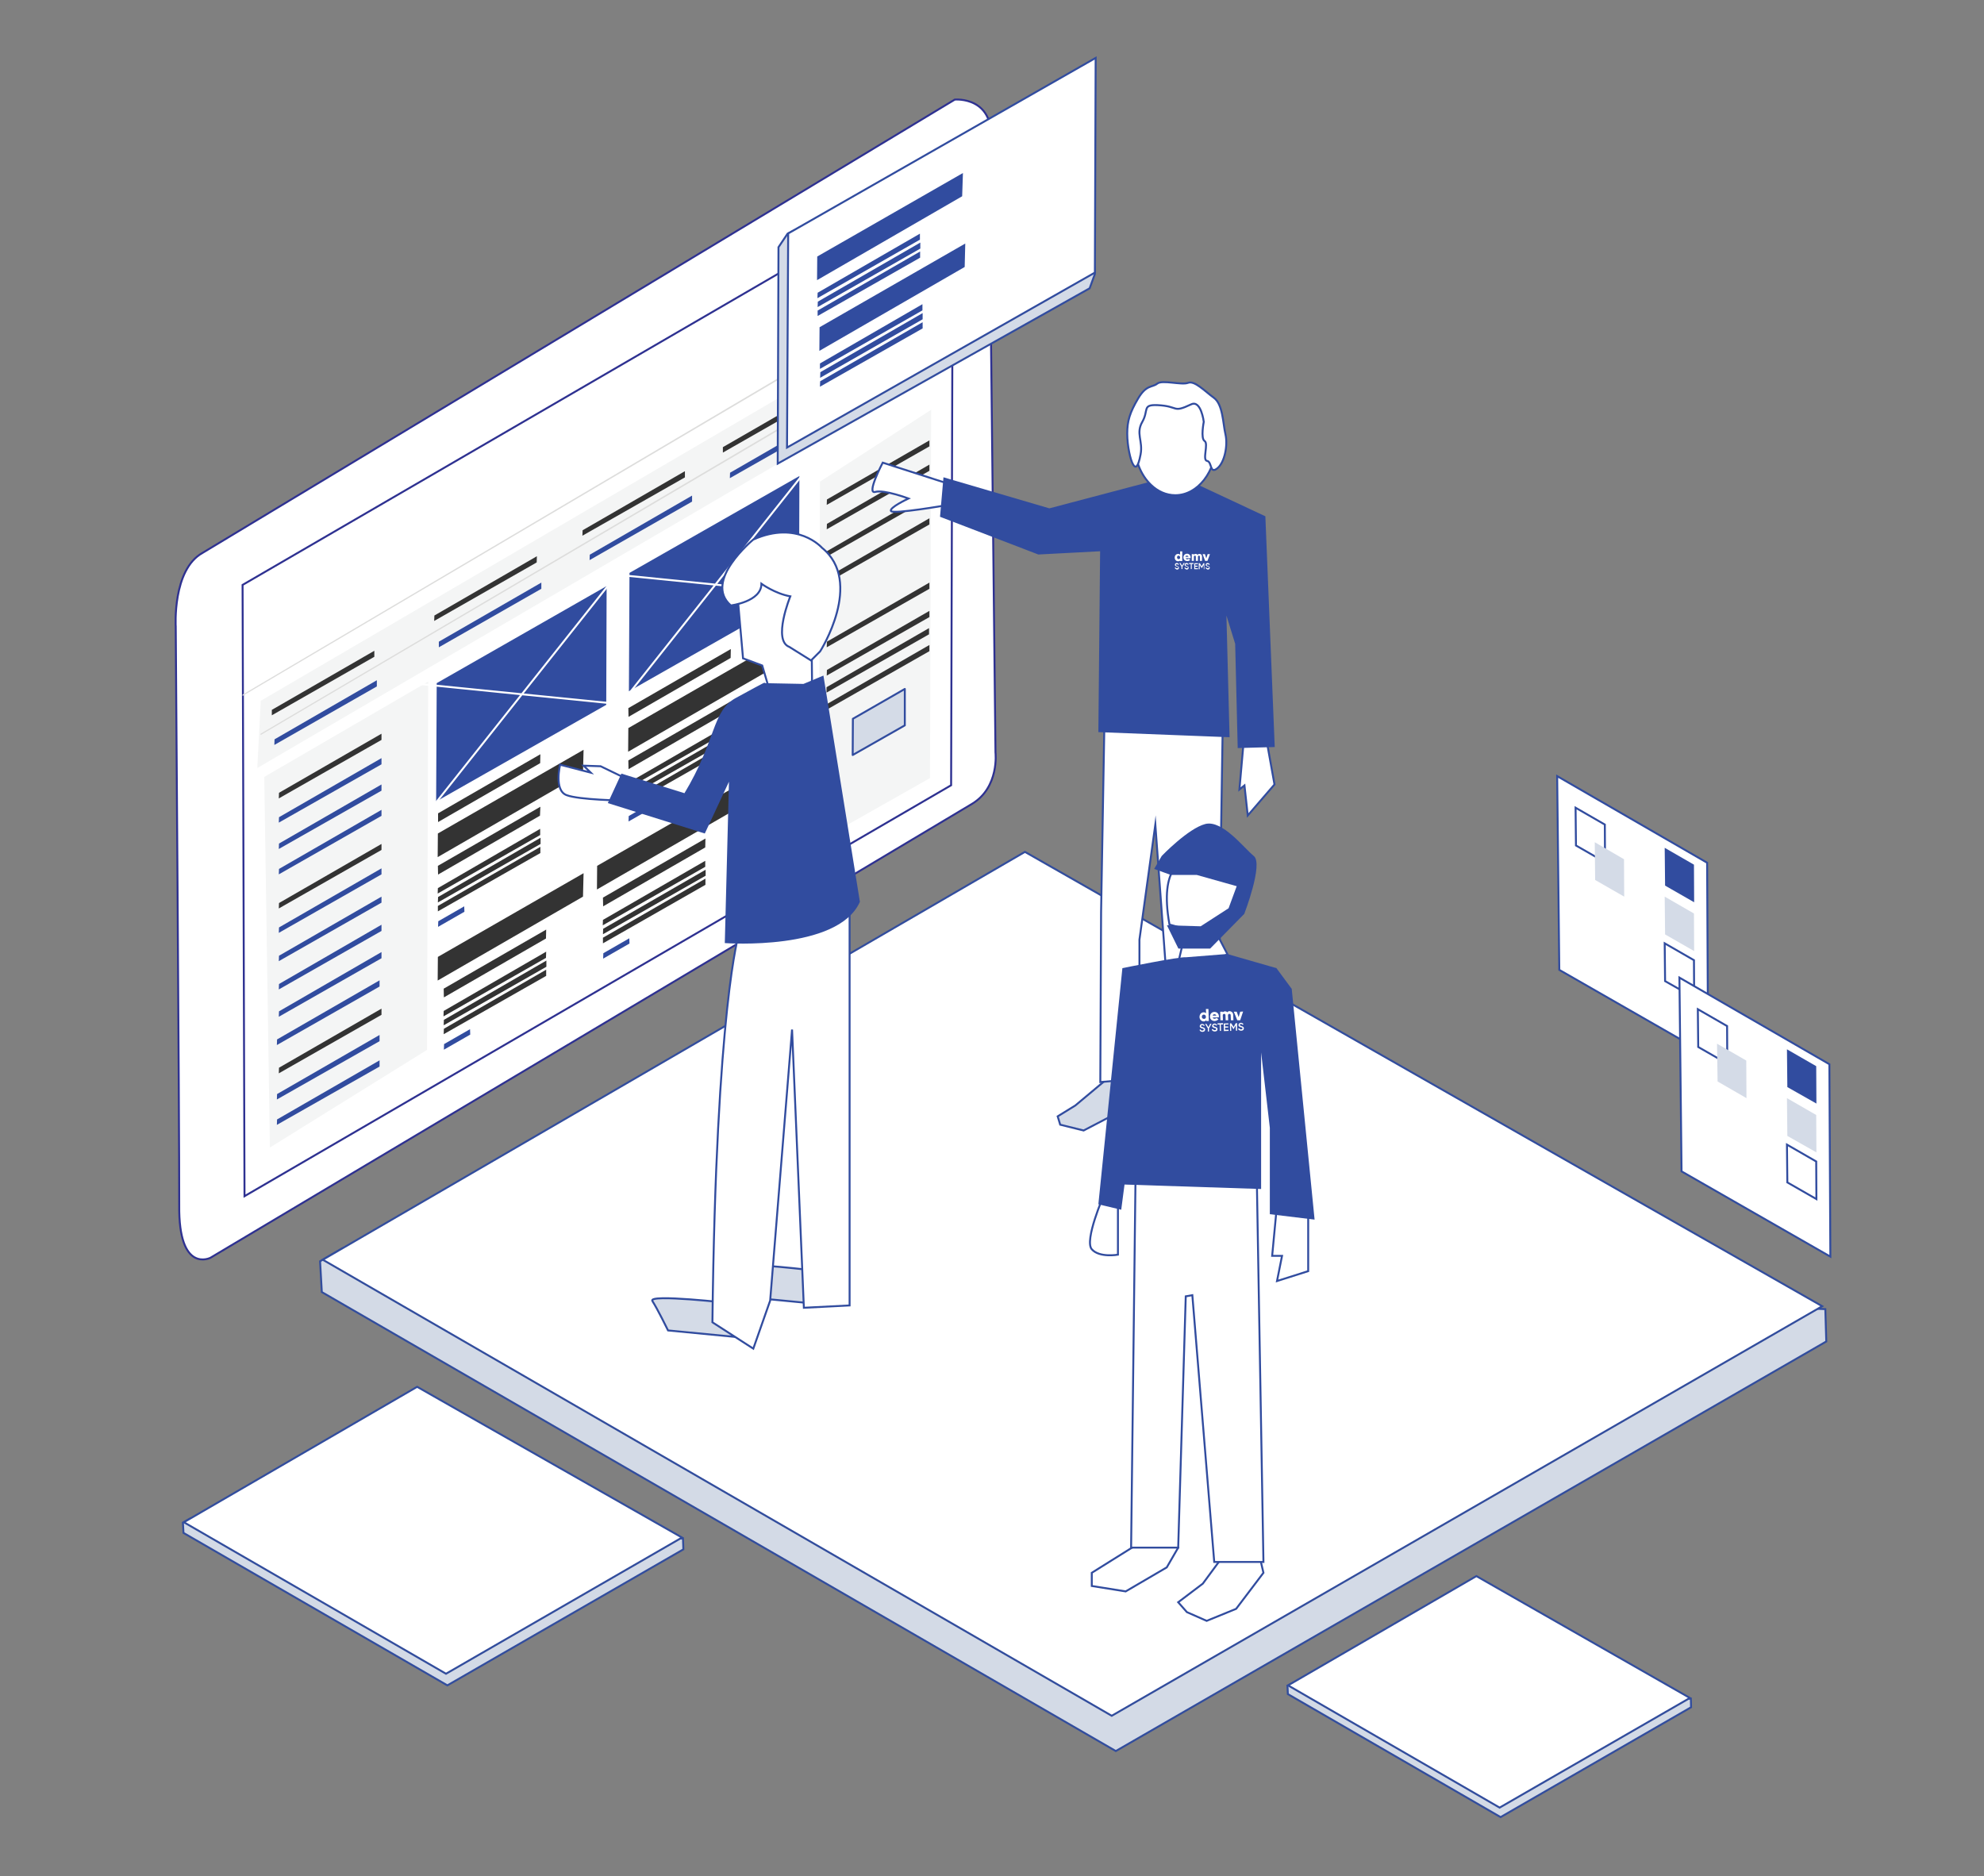
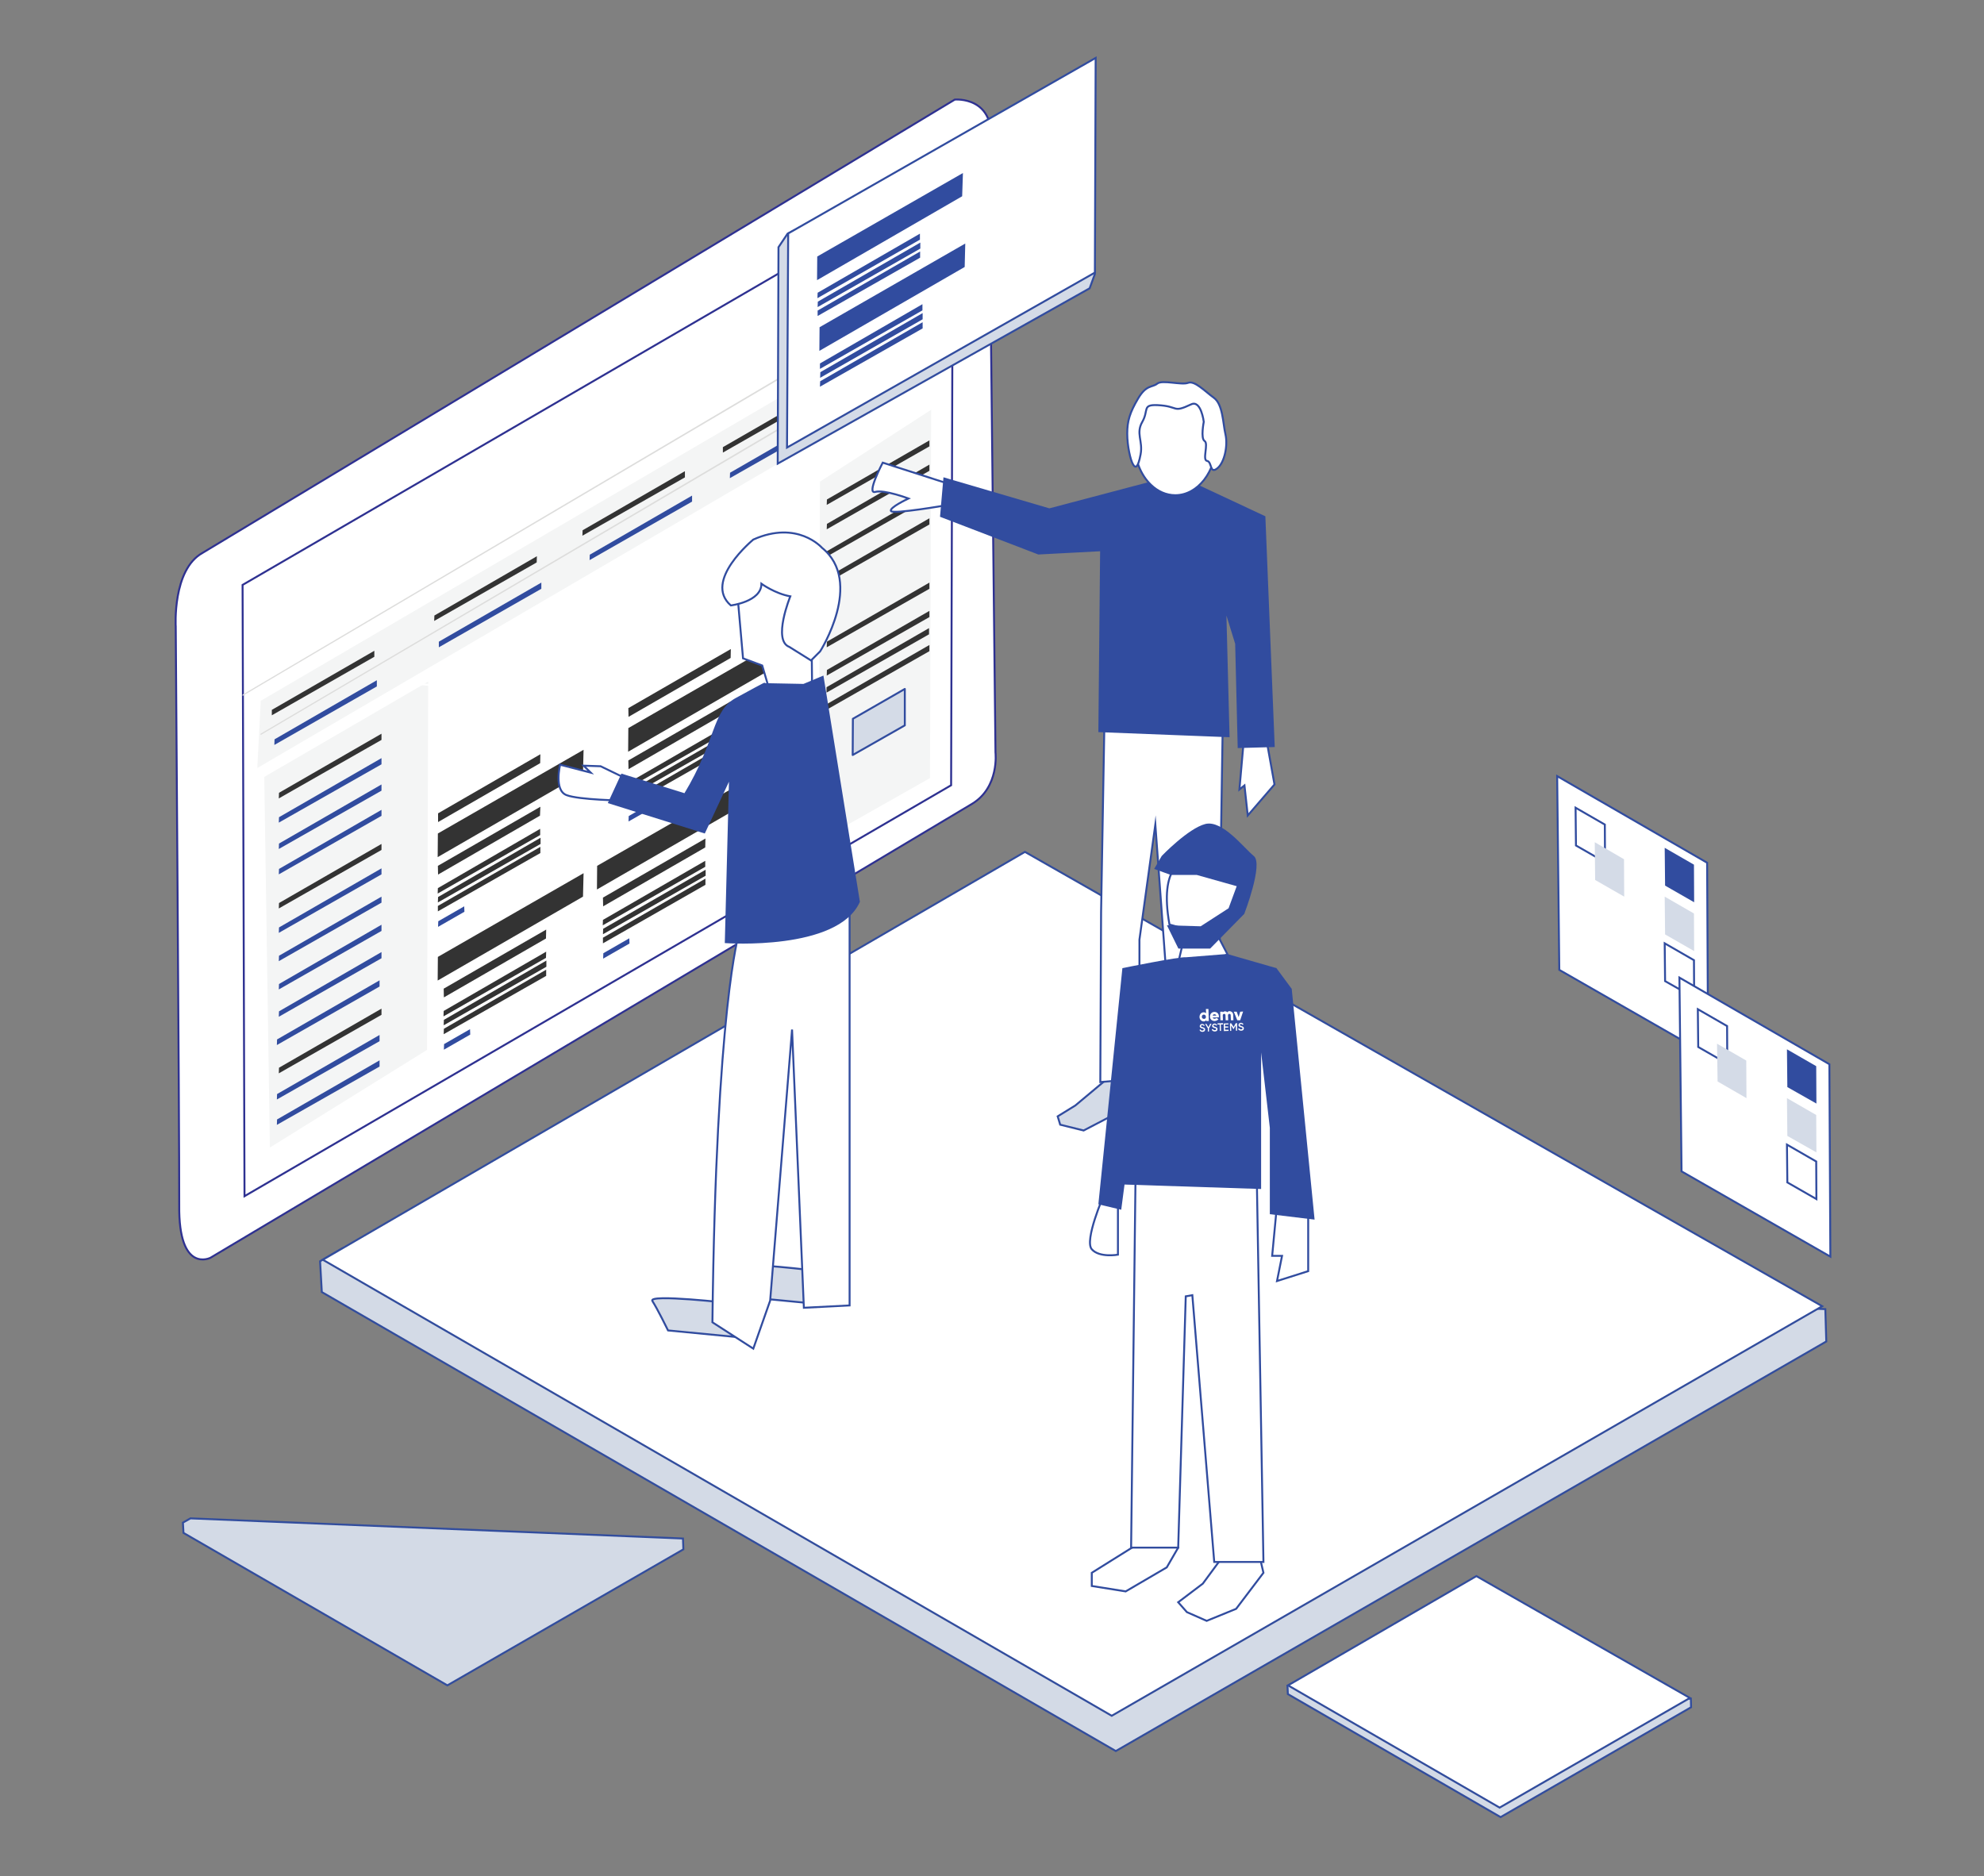
<svg xmlns="http://www.w3.org/2000/svg" viewBox="0 0 1024 968.3">
  <rect x="0" y="0" width="1024" height="968.3" fill="#808080" stroke="none" />
  <style>.st2,.st3{fill:#fff;stroke:#314c9f;stroke-miterlimit:10}.st3{fill:none}.st4{fill:#d4dbe7}.st5{fill:#314c9f}.st8{fill:#dddddc}.st9{fill:#f4f5f5}.st12{fill:#333}.st13,.st14{fill:none;stroke:#fff;stroke-miterlimit:10}.st14{fill:#d4dbe7;stroke:#314c9f}.st15{fill:#d3dae6}.st15,.st16{stroke:#324d9d;stroke-miterlimit:10}.st16,.st86{fill:#fff}.st119{fill:#314c9f;stroke:#314c9f;stroke-miterlimit:10}</style>
  <g id="Einzel_Job_Seite">
    <path class="st2" d="M881.6 544.6l-76.8-44-1.1-100 77.4 44.7z" />
    <path class="st3" d="M828.4 445l-15-8.6-.2-19.5 15.1 8.7z" />
    <path class="st4" d="M838.3 462.8l-15-8.6-.2-19.5 15.1 8.8z" />
    <path class="st5" d="M874.4 465.7l-15-8.6-.2-19.5 15.1 8.7z" />
    <path class="st4" d="M874.4 490.9l-15-8.6-.2-19.5 15.1 8.7z" />
    <path class="st3" d="M874.4 514.9l-15-8.5-.2-19.5 15.1 8.7z" />
    <path d="M90.7 323.5s-1.8-29.4 13.8-38.1l388.3-234s21.6-2 18.5 23.8c-.1.7-.2 1.3-.2 2 0 0-.4 24.9-.4 26.2l3.1 285s2.1 17.9-12.1 26.5c-14.2 8.6-393.1 234.3-393.1 234.3s-16.5 8.4-16.1-27.1c.1-40-1.8-298.6-1.8-298.6z" fill="#fff" stroke="#2e3191" stroke-miterlimit="10" />
    <path fill="none" stroke="#2e3191" stroke-miterlimit="10" d="M125.2 301.9l1 315.5 364.7-212.1.9-316.4z" />
    <path class="st8" d="M125.2 358.5v.7l366.6-216.3v-1z" />
    <path class="st9" d="M136.4 401l84.6-49.2-.6 190.1-81.1 50.4zM423.2 248.6l57.4-37.1-.6 190.1-57.4 32.5zM482.9 191.8L132.8 396.4l1.8-34.7 348.9-204z" />
    <path fill="#221e1f" d="M217.8 282l-27.5 15.7" />
    <path class="st8" d="M134.5 378.7v.7l357.3-210.3v-1z" />
-     <path class="st5" d="M225.4 352.6l87.7-50.1-.2 61.3-87.8 49.9zM324.9 295.7l87.7-50-.2 61.2-87.8 49.9z" />
    <path fill="#d4dbe7" stroke="#314c9f" stroke-linecap="round" stroke-linejoin="round" stroke-miterlimit="10" d="M440.2 371l26.8-15.4v18.8l-26.9 15.3z" />
    <path class="st12" d="M300.9 399.1l-75 43.3.1-12.2 75.2-43.2zM300.9 462.8l-75 43.3.1-12.2 75.2-43.2zM278.8 393.9l-52.7 30.4v-4.5l52.8-30.5zM278.7 421l-52.6 30.4-.1-4.5 52.9-30.5zM278.8 431l-52.9 30.2.1-2.8 52.8-30.6zM279 435.6l-53 30.2.1-2.8 52.9-30.6zM278.9 440.3L226 470.4v-2.8l52.9-30.5zM196.9 381.9l-53 30.2.1-2.9 52.9-30.5zM193.2 339l-52.9 30.2v-2.8l52.9-30.5zM277 290.3l-52.9 30.2.1-2.8 52.9-30.6zM353.5 246.4l-52.9 30.1.1-2.8 52.8-30.5zM426 203.4l-52.9 30.2v-2.8l52.9-30.5zM479.7 230.4l-53 30.2.1-2.8 52.9-30.5zM479.7 243l-53 30.2.1-2.8 52.9-30.6zM479.7 257.1l-53 30.2.1-2.8 52.9-30.6zM479.7 270.7l-53 30.2.1-2.9 52.9-30.5zM479.7 303.9l-53 30.2.1-2.9 52.9-30.5zM479.7 318.5l-53 30.2.1-2.9 52.9-30.5zM479.5 327.4l-52.9 30.1v-2.8l52.9-30.5zM479.7 336.1l-53 30.2.1-2.9 52.9-30.5zM196.9 438.7l-53 30.2.1-2.8 52.9-30.5zM196.9 523.8l-53 30.2.1-2.9 52.9-30.5z" />
    <path class="st5" d="M196.9 394.5l-53 30.1.1-2.8 52.9-30.5zM194.5 354.3l-52.9 30.2.1-2.9 52.8-30.5zM279.4 303.9l-52.9 30.2v-2.9l52.9-30.5zM357.2 258.9l-52.9 30.2.1-2.8 52.8-30.5zM429.7 216.7l-53 30.1.1-2.8 52.9-30.5zM196.9 408.1l-53 30.1.1-2.8 52.9-30.5zM196.9 421.1l-53 30.2.1-2.8 52.9-30.5zM196.9 451.3l-53 30.2.1-2.8 52.9-30.5zM196.9 465.9l-53 30.2.1-2.8 52.9-30.5zM196.9 480.5l-53 30.2.1-2.8 52.9-30.6zM196.9 494.6l-53 30.2.1-2.8 52.9-30.6zM195.9 509.2l-53 30.2.1-2.9 52.9-30.5zM195.9 537.4l-53 30.1.1-2.8 52.9-30.5zM195.9 550.5l-53 30.1.1-2.8 52.9-30.5zM239.7 470.6l-13.6 7.8.1-2.9 13.4-7.7z" />
    <path class="st12" d="M281.8 484.4l-52.7 30.4-.1-4.5 52.9-30.5zM281.8 494.4l-52.9 30.2.1-2.8 52.9-30.6zM282 499l-53 30.2.1-2.8 52.9-30.6zM281.9 503.7L229 533.8l.1-2.8 52.8-30.5z" />
    <path class="st5" d="M242.7 534l-13.6 7.8.1-2.9 13.4-7.7z" />
    <path class="st12" d="M383.1 415.8l-75 43.3.1-12.2 75.2-43.1zM364 437.4l-52.7 30.4-.1-4.5 52.9-30.5zM364 447.4l-52.9 30.2.1-2.8 52.8-30.5zM364.2 452l-53 30.2.1-2.8 52.9-30.5zM364.1 456.7l-52.9 30.2V484l52.9-30.5z" />
    <path class="st5" d="M324.9 487l-13.6 7.8.1-2.8 13.4-7.7z" />
    <path class="st12" d="M399.2 344.7l-75 43.3.1-12.2 75.2-43.2zM377.1 339.6L324.4 370l-.1-4.5 52.9-30.5zM377 366.6L324.4 397l-.1-4.5 52.9-30.5zM377.1 376.7l-52.9 30.1.1-2.8 52.8-30.5zM377.2 381.3l-52.9 30.1.1-2.8 52.8-30.5zM377.2 385.9l-53 30.2.1-2.8 52.9-30.6z" />
    <path class="st5" d="M338 416.3l-13.6 7.7.1-2.8 13.4-7.7z" />
    <path class="st13" d="M224.6 414.8l89.5-112.9M215 352.9l105.7 10.6M324.5 358.2L414 245.3M314.9 296.3l105.7 10.6" />
    <path class="st14" d="M401.8 127.6l4.7-7 152.2-78.3 6.4 99.1-2.7 7.4-161 90.5z" />
    <path class="st2" d="M406.8 120.5l158.7-90.6-.4 110.8L406.2 231z" />
    <path class="st5" d="M496.6 101.3l-74.9 43.3.1-12.2L497 89.3zM474.8 123.7l-52.9 30.2.1-2.8 52.8-30.5zM475 128.3l-53 30.2.1-2.8 52.9-30.5zM474.9 133L422 163.1v-2.8l52.9-30.5zM497.9 137.8l-75 43.3.1-12.2 75.2-43.2zM476.1 160.2l-52.9 30.2v-2.8l52.9-30.6zM476.2 164.8L423.3 195l.1-2.9 52.8-30.5zM476.2 169.5l-53 30.1.1-2.8 52.9-30.5z" />
    <path class="st15" d="M166.1 666.9l-.9-15.9 11.5-6.7 765.4 31.4.5 16.7-366.7 211.4z" />
    <path class="st16" d="M166.6 650.2L529 439.7l411.5 234.5-366.7 211.4z" />
    <path class="st2" d="M641.9 382.6l-2.2 24.9 2.6-2.1 1.7 15.5 13.8-16-4.7-26.2zM488.3 260.8s-27.1 4.7-28.4 3c-1.3-1.7 9-6.5 9-6.5s-12.5-4.7-17.2-3.4c-4.7 1.3 3.9-15.1 3.9-15.1l37.4 12-4.7 10z" />
    <path class="st14" d="M570.9 557.3L555 570.6l-9.1 5.6 1.3 4.3 12.1 3 21.5-11.2 8.2-5.6-7.4-18.1zM617.8 568l-18.5 22.4-.9 6 8.2 2.6 11.2-2.6 9-12.9 6.5-5.6-5.2-17.2z" />
    <path class="st2" d="M570 374l-1.7 96.8-.4 87.7 20.2-1.7V485l8.2-59.4 5.1 69.7 11.2 73.6 24.1 2.1-7.3-88.6 1.7-109.3z" />
    <path class="st119" d="M598.4 247.9l-56.8 15-54.2-15.9-1.7 19.4 50.3 19.3 32.3-1.7-.9 93.4 66.7 2.6-1.7-65.9 5.6 18.1 1.3 53.4 18.1-.5-4.8-118.3-40.4-18.9z" />
    <path class="st2" d="M585.5 228.3c0 8.9 3.3 16.9 8.5 21.9 3.5 3.4 7.9 5.4 12.6 5.4 11.6 0 21.1-12.2 21.1-27.3 0-15.1-9.4-27.3-21.1-27.3s-21.1 12.2-21.1 27.3z" />
    <path class="st2" d="M614.8 208.7c5.1-2.4 6.5 9 6.5 9s-1.7 8.6.4 9.9c2.2 1.3-1.3 9.9 1.3 10.3 2.6.4 1.3 6.9 5.2 3.9 3.9-3 5.6-12 4.3-17.6s-1.3-15.5-6-18.9c-4.7-3.4-9.9-9-13.3-7.7-3.4 1.3-13.3-1.7-15.9.4s-5.6.4-9.9 7.7-5.6 11.6-5.6 18.1c0 6.5 1.7 13.8 3 15.9 1.3 2.2 2.6 1.7 3.9-5.2 1.3-6.9-2.6-10.8.9-16.8 3.4-6-.2-8.9 7.7-8.6 11.5.5 7.5 4.3 17.5-.4z" />
    <path class="st14" d="M377.6 672.7s-43.4-5-40.9-1.2 8.1 15.2 8.1 15.2l43.6 4.2-10.8-18.2zM416.2 655.3s-43.4-5-40.9-1.2 8.1 15.2 8.1 15.2l43.6 4.2-10.8-18.2z" />
    <path class="st2" d="M390.9 300.1l-9.9 11.2 2.5 28.5 9.9 3.7 4.3 14.6s21.4 13 21.4-8.1-2.1-52.5-2.1-52.5l-26.1 2.6zM381.4 481.8s-11.8 37.8-13.7 200.7l21.1 13.6 8.7-24.8 11.3-139.9 6.1 143.6 23.6-1.2V460.4l-57.1 21.4z" />
    <path class="st2" d="M388.8 278.5s-26.1 21.4-11.6 34c0 0 15.8-1.9 15.8-11.2 0 0 7 5.1 14.9 6.5 0 0-9.3 22.8-.5 26.1l11.2 7 4.7-4.7s22.8-35.8.9-53.5c0 0-12.6-14.4-35.4-4.2z" />
    <g id="Page-1_26_">
      <g id="demvsystems-logo_26_">
-         <path id="Shape_26_" class="st86" d="M610.2 284.6v5h-1.1v-.3c-.2.3-.6.4-1.1.4-.9 0-1.7-.8-1.7-1.9 0-1.1.8-1.9 1.7-1.9.5 0 .8.2 1.1.4v-1.7h1.1zm-1.1 3.1c0-.5-.4-.9-.8-.9s-.8.3-.8.9c0 .5.4.9.8.9.5 0 .8-.3.8-.9zm3.7 1c.3 0 .5-.1.7-.3l.8.5c-.3.5-.9.7-1.5.7-1.2 0-2-.8-2-1.9 0-1.1.8-1.9 1.9-1.9 1 0 1.8.8 1.8 1.9v.4H612c.1.4.4.6.8.6zm.6-1.3c-.1-.4-.4-.6-.8-.6s-.7.2-.8.6h1.6zm7-.1v2.2h-1.1v-2.1c0-.4-.2-.6-.5-.6-.4 0-.5.3-.5.7v2h-1.1v-2.1c0-.4-.2-.6-.5-.6-.4 0-.5.3-.5.7v2h-1.1V286h1.1v.3c.2-.2.5-.4 1-.4.4 0 .7.2.9.5.2-.3.5-.5 1-.5.8 0 1.3.5 1.3 1.4zm4.1-1.3l-1.3 3.5H622l-1.3-3.5h1.2l.7 2.2.7-2.2h1.2zm-18.2 7.1l.4-.3c.1.3.4.5.8.5s.6-.2.6-.4c0-.3-.2-.4-.7-.5-.5-.1-1-.3-1-.9 0-.6.5-.9 1-.9s.9.3 1.1.7l-.4.3c-.1-.3-.3-.4-.7-.4-.3 0-.5.1-.5.4 0 .2.2.3.6.5.5.2 1 .3 1 1 0 .6-.5.9-1.1.9-.5-.2-.9-.5-1.1-.9zm4-.6v1.2h-.5v-1.2l-1.1-1.9h.6l.8 1.4.8-1.4h.6l-1.2 1.9zm1 .6l.4-.3c.1.3.4.5.8.5s.6-.2.6-.4c0-.3-.2-.4-.7-.5-.5-.1-1-.3-1-.9 0-.6.5-.9 1-.9s.9.3 1.1.7l-.4.3c-.1-.3-.3-.4-.7-.4-.3 0-.5.1-.5.4 0 .2.2.3.6.5.5.2 1 .3 1 1 0 .6-.5.9-1.1.9-.5-.2-.9-.5-1.1-.9zm4.7-2h-.9v2.6h-.5v-2.6h-.9v-.5h2.3v.5zm2.3 2.2v.5h-1.9v-3.1h1.9v.5h-1.4v.8h1.2v.5h-1.2v.8h1.4zm3.5.5h-.5v-2.2l-1 1.6h-.1l-1-1.6v2.2h-.5v-3.1h.6l.9 1.6.9-1.6h.5v3.1zm.4-.7l.4-.3c.1.3.4.5.8.5s.6-.2.6-.4c0-.3-.2-.4-.7-.5-.5-.1-1-.3-1-.9 0-.6.5-.9 1-.9s.9.3 1.1.7l-.4.3c-.1-.3-.3-.4-.7-.4-.3 0-.5.1-.5.4 0 .2.2.3.6.5.5.2 1 .3 1 1 0 .6-.5.9-1.1.9-.5-.2-.9-.5-1.1-.9z" />
-       </g>
+         </g>
    </g>
    <path class="st2" d="M324.9 402.7l-14.9-7.2-8.8-.3 3.7 3.6-15.8-4.1s-3.3 13.2 3.3 15.7c6.5 2.5 29.3 2.8 29.3 2.8l3.2-10.5z" />
    <path class="st119" d="M394.3 353.1s3.6-2.2-14.3 7.6c-12.2 6.7-9.6 21.3-26.5 49.3L321 399.9l-6.6 14.3 49.1 15.4 13.3-28.5-2.2 85.2s57.5 4 68.7-20.9l-18.7-116-9.8 4.1-20.5-.4z" />
    <path class="st2" d="M944.7 648.6l-76.8-44-1.1-100 77.4 44.7z" />
    <path class="st3" d="M891.5 549l-15-8.6-.2-19.5 15.1 8.7z" />
    <path class="st4" d="M901.4 566.8l-14.9-8.6-.3-19.5 15.1 8.7z" />
    <path class="st5" d="M937.5 569.6l-15-8.5-.2-19.5 15.1 8.7z" />
    <path class="st4" d="M937.5 594.8l-15-8.5-.2-19.5 15.1 8.7z" />
    <path class="st3" d="M937.5 618.9l-15-8.6-.2-19.5 15.1 8.7z" />
    <path class="st15" d="M664.7 874.4l-.2-4.3 3.1-1.7 205.1 8.4.1 4.4-98.3 56.7z" />
    <path class="st16" d="M664.8 869.9l97.2-56.4 110.2 62.9L774 933z" />
    <path class="st15" d="M94.7 791.2l-.3-5.3 3.9-2.2 254.2 10.4.2 5.6-121.8 70.2z" />
-     <path class="st16" d="M94.9 785.7l120.4-69.9L352 793.6l-121.8 70.3z" />
    <path class="st2" d="M610.9 485.1l-2.8 11.9 13.9 2.8 11.5-7.3-6.2-11.9zM587.8 796.6l-24.3 15.2v6.8l17.5 2.8 21.2-12.4 5.9-10.2-9.6-9zM629.5 805.6l-8.7 11.8-12.7 9.6 4.5 5.1 10.2 4.5 15.2-6.2 14.1-18.6-3.7-15.8z" />
    <path class="st2" d="M586.1 605.8l-2.3 193h24.3l3.9-129.7 3.4-.6 11.3 137.7h25.4l-3.7-213.5zM658.9 623.9l-2.3 24.3h5.1l-2.6 13 16.1-5.1v-36.7zM569.7 616.9s-10.2 23.4-6.2 27.9c3.9 4.5 13.5 2.8 13.5 2.8v-30.7h-7.3z" />
    <path class="st5" d="M612 494.1c-3.2-.4-32.7 5.6-32.7 5.6l-12.4 121.9 11.8 2.8 1.7-13 70.5 2.3v-70.5l4.5 38.9v44.6l23.1 2.8-11.8-119.1-7.9-10.7-25.4-7.3-21.4 1.7z" />
    <path class="st2" d="M611.5 444.5s-13.5 1.7-7.9 32.7l18.1 5.1s19.7-5.1 19.7-18.9c0 0-3.4-30.8-29.9-18.9z" />
    <path class="st5" d="M599.6 441.8l-3.9 6.7 8.6 3.1h13.4l20.6 5.8-4.2 11.4-14.4 9.3-17.4-.5 5.9 12h16.4l17.6-17.9s10-25.9 4.9-29.9c-5.1-4.1-16.1-18.7-25-16.5-8.9 2.3-22.5 16.5-22.5 16.5z" />
    <g id="Page-1_24_">
      <g id="demvsystems-logo_24_">
        <path id="Shape_24_" class="st86" d="M623.7 520.8l.2 6.2h-1.3v-.4c-.3.3-.7.6-1.3.6-1.2 0-2.2-1-2.2-2.3 0-1.3.9-2.4 2.1-2.4.6 0 1 .2 1.3.5l-.1-2.2h1.3zm-1.3 4c0-.7-.5-1.1-1.1-1.1-.6 0-1 .5-1 1.1 0 .7.5 1.1 1.1 1.1.6 0 1.1-.4 1-1.1zm4.6 1c.4 0 .7-.2.8-.4l1.1.6c-.4.6-1.1.9-1.9 1-1.5 0-2.5-.9-2.5-2.3 0-1.3.9-2.4 2.3-2.4 1.3 0 2.3.9 2.3 2.3v.5l-3.2.1c.2.5.6.7 1.1.6zm.8-1.6c-.2-.5-.6-.7-1-.7-.5 0-.8.3-.9.7h1.9zm8.7-.3l.1 2.7h-1.3l-.1-2.6c0-.4-.2-.7-.7-.7-.4 0-.7.3-.7.8l.1 2.5h-1.3l-.1-2.6c0-.4-.2-.7-.7-.7-.4 0-.7.3-.7.8l.1 2.5h-1.3l-.1-4.4h1.3v.4c.2-.3.6-.6 1.2-.6.5 0 .9.2 1.2.5.2-.4.6-.6 1.3-.6 1 .2 1.7.9 1.7 2zm5.1-1.8l-1.5 4.5h-1.5l-1.8-4.4h1.5l1 2.8.8-2.8 1.5-.1zm-22.5 9.5l.5-.3c.2.4.5.7 1 .6.5 0 .7-.3.7-.5 0-.4-.3-.5-.9-.6-.6-.2-1.2-.4-1.2-1.1 0-.7.6-1.1 1.2-1.2.6 0 1.1.3 1.4.8l-.5.3c-.1-.3-.4-.5-.8-.5s-.6.2-.6.5.2.4.8.6c.7.2 1.3.4 1.3 1.2 0 .7-.5 1.2-1.4 1.2-.7 0-1.3-.4-1.5-1zm4.9-.8v1.6h-.6v-1.6l-1.4-2.3h.7l1 1.7.9-1.8h.7l-1.3 2.4zm1.4.6l.6-.3c.2.4.5.7 1 .6.5 0 .7-.3.7-.5 0-.4-.3-.5-.9-.6-.6-.2-1.2-.4-1.2-1.1 0-.7.6-1.1 1.2-1.2.6 0 1.1.3 1.4.8l-.5.3c-.1-.3-.4-.5-.8-.5s-.6.2-.6.5.2.4.8.6c.7.2 1.3.4 1.3 1.2 0 .7-.5 1.2-1.4 1.2-.8 0-1.4-.4-1.6-1zm5.8-2.6h-1.1l.1 3.3h-.6l-.1-3.3h-1.1v-.6l2.9-.1-.1.7zm2.9 2.7v.6l-2.4.1-.1-3.9 2.4-.1v.6h-1.7v1h1.6v.6h-1.6v1.1h1.8zm4.4.5h-.6l-.1-2.8-1.1 2h-.1l-1.2-1.9.1 2.8h-.6l-.1-3.9h.7l1.2 1.9 1.1-2h.7v3.9zm.5-1l.6-.3c.2.4.5.7 1 .6.5 0 .7-.3.7-.5 0-.4-.3-.5-.9-.6-.6-.2-1.2-.4-1.2-1.1 0-.7.6-1.1 1.2-1.2.6 0 1.1.3 1.4.8l-.5.3c-.1-.3-.4-.5-.8-.5s-.6.2-.6.5.2.4.8.6c.7.2 1.3.4 1.3 1.2 0 .7-.5 1.2-1.4 1.2-.8 0-1.4-.4-1.6-1z" />
      </g>
    </g>
  </g>
</svg>